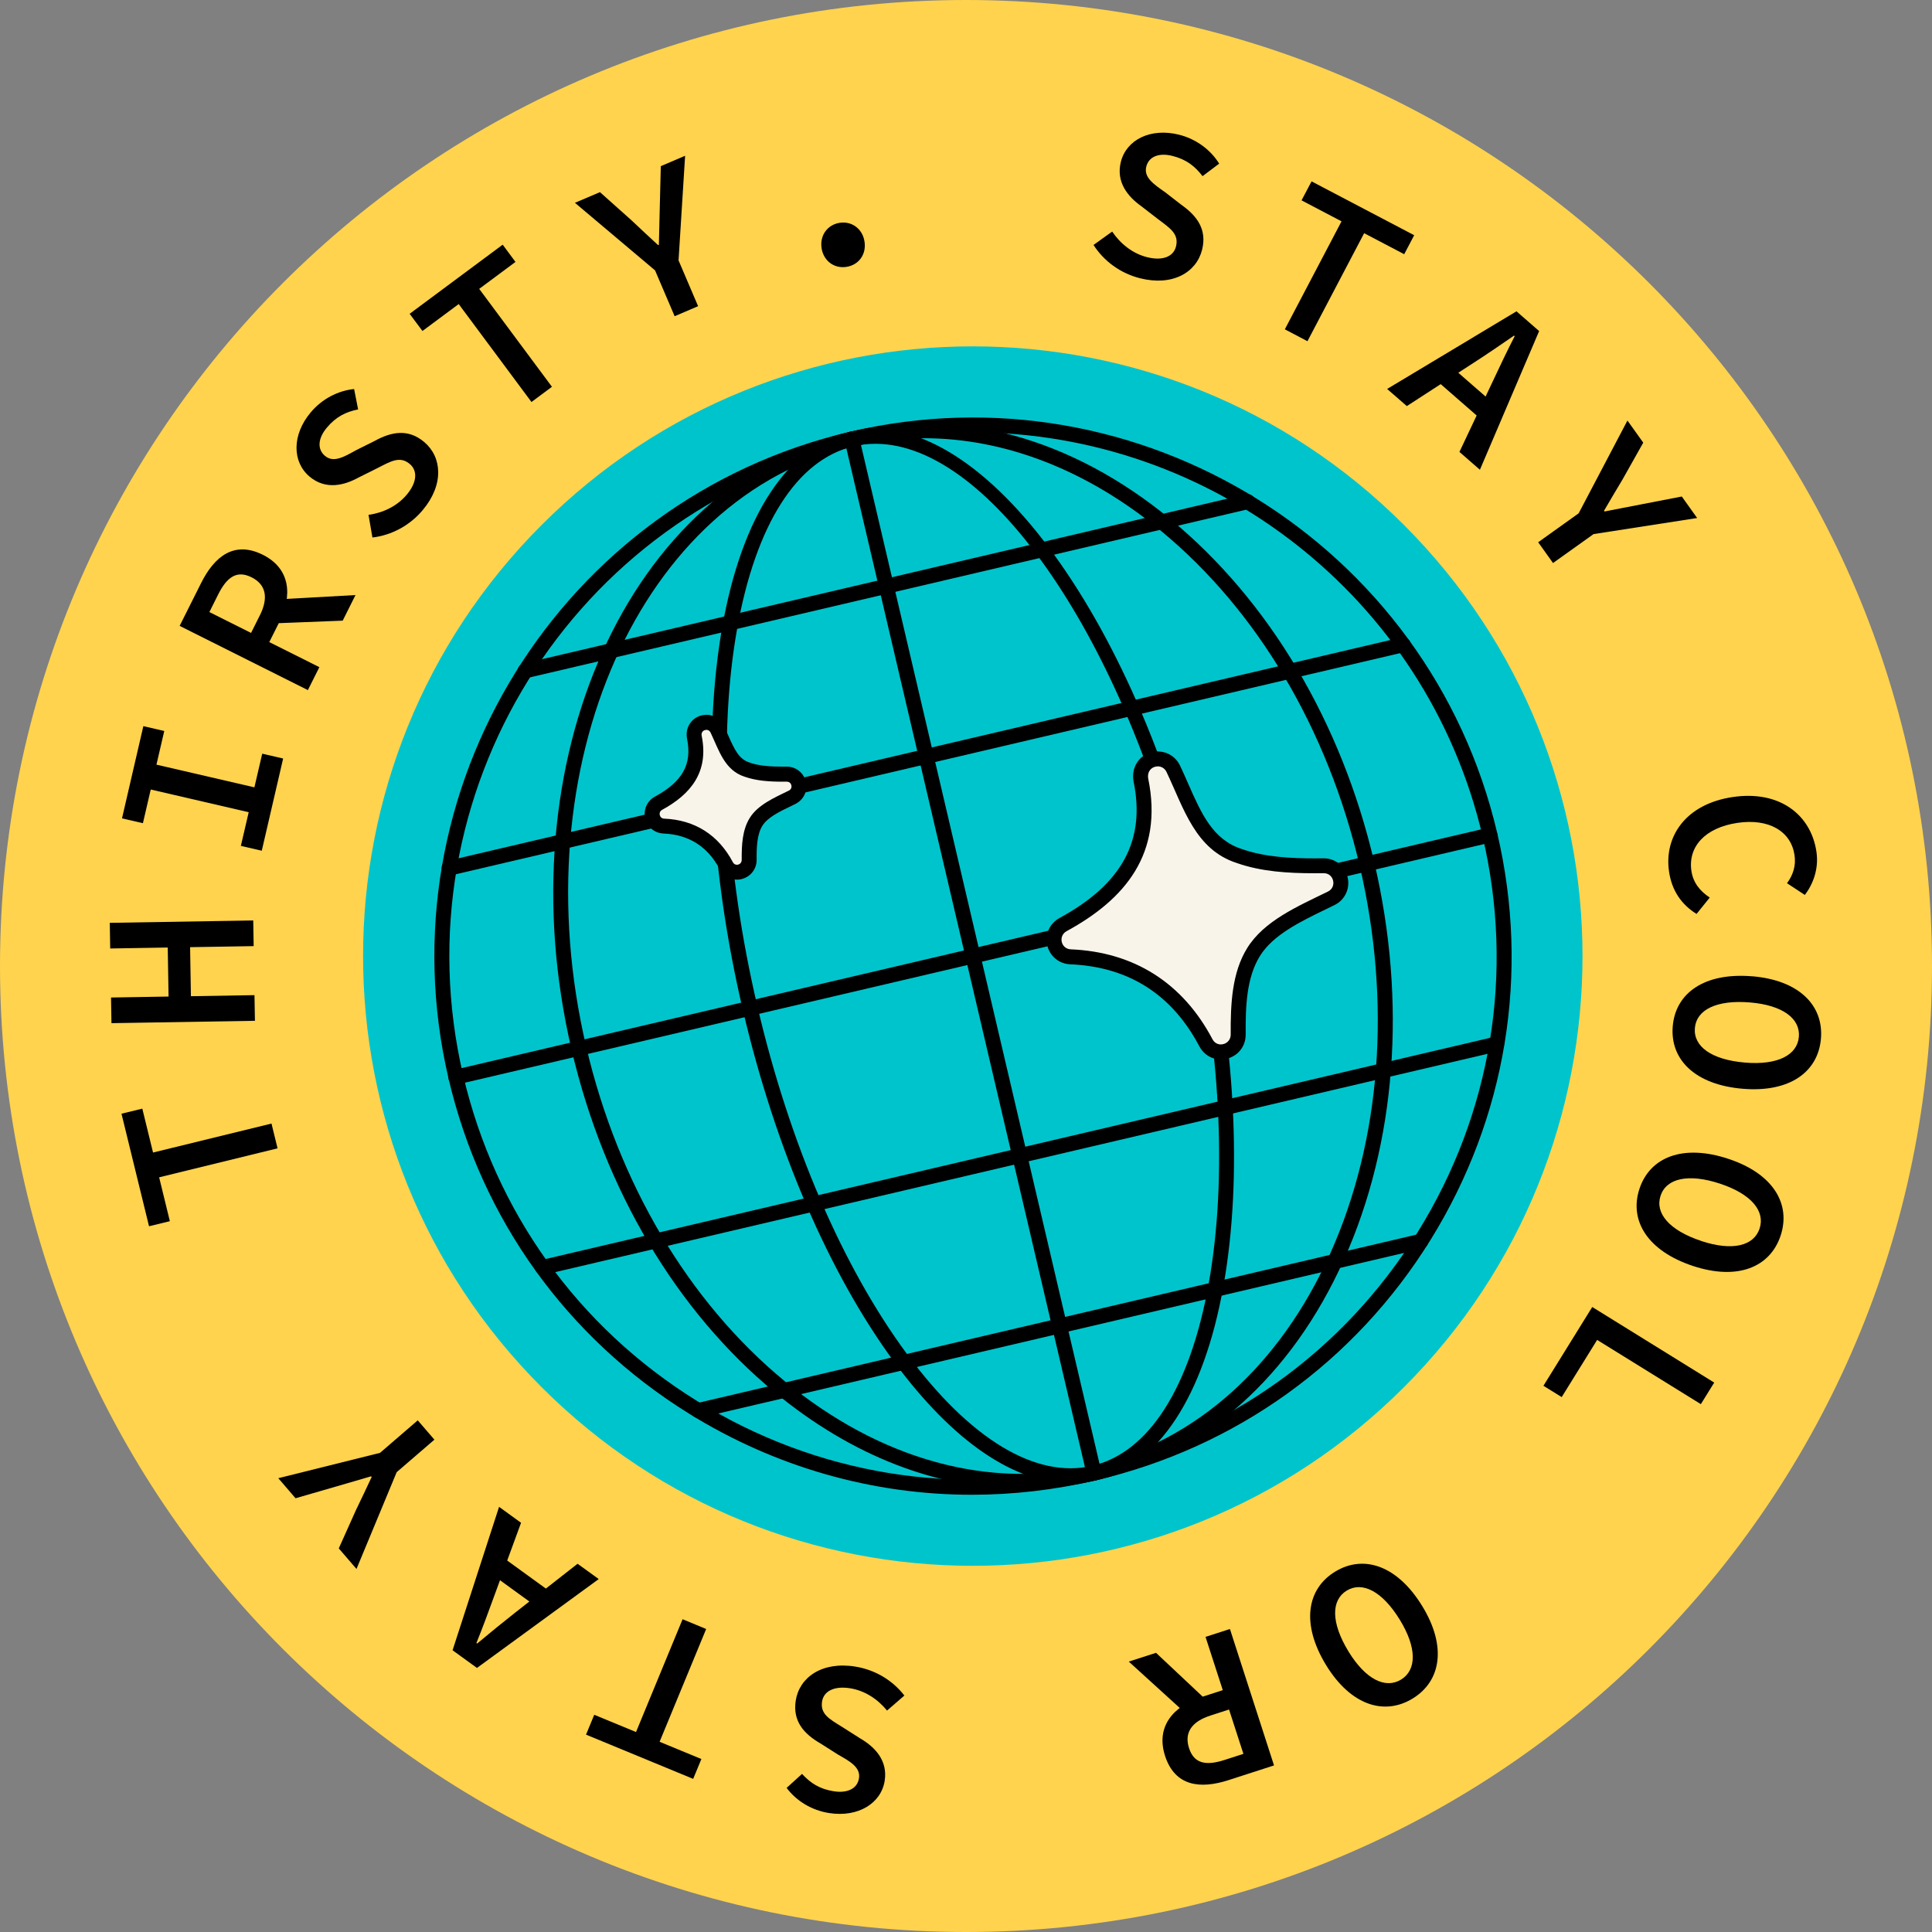
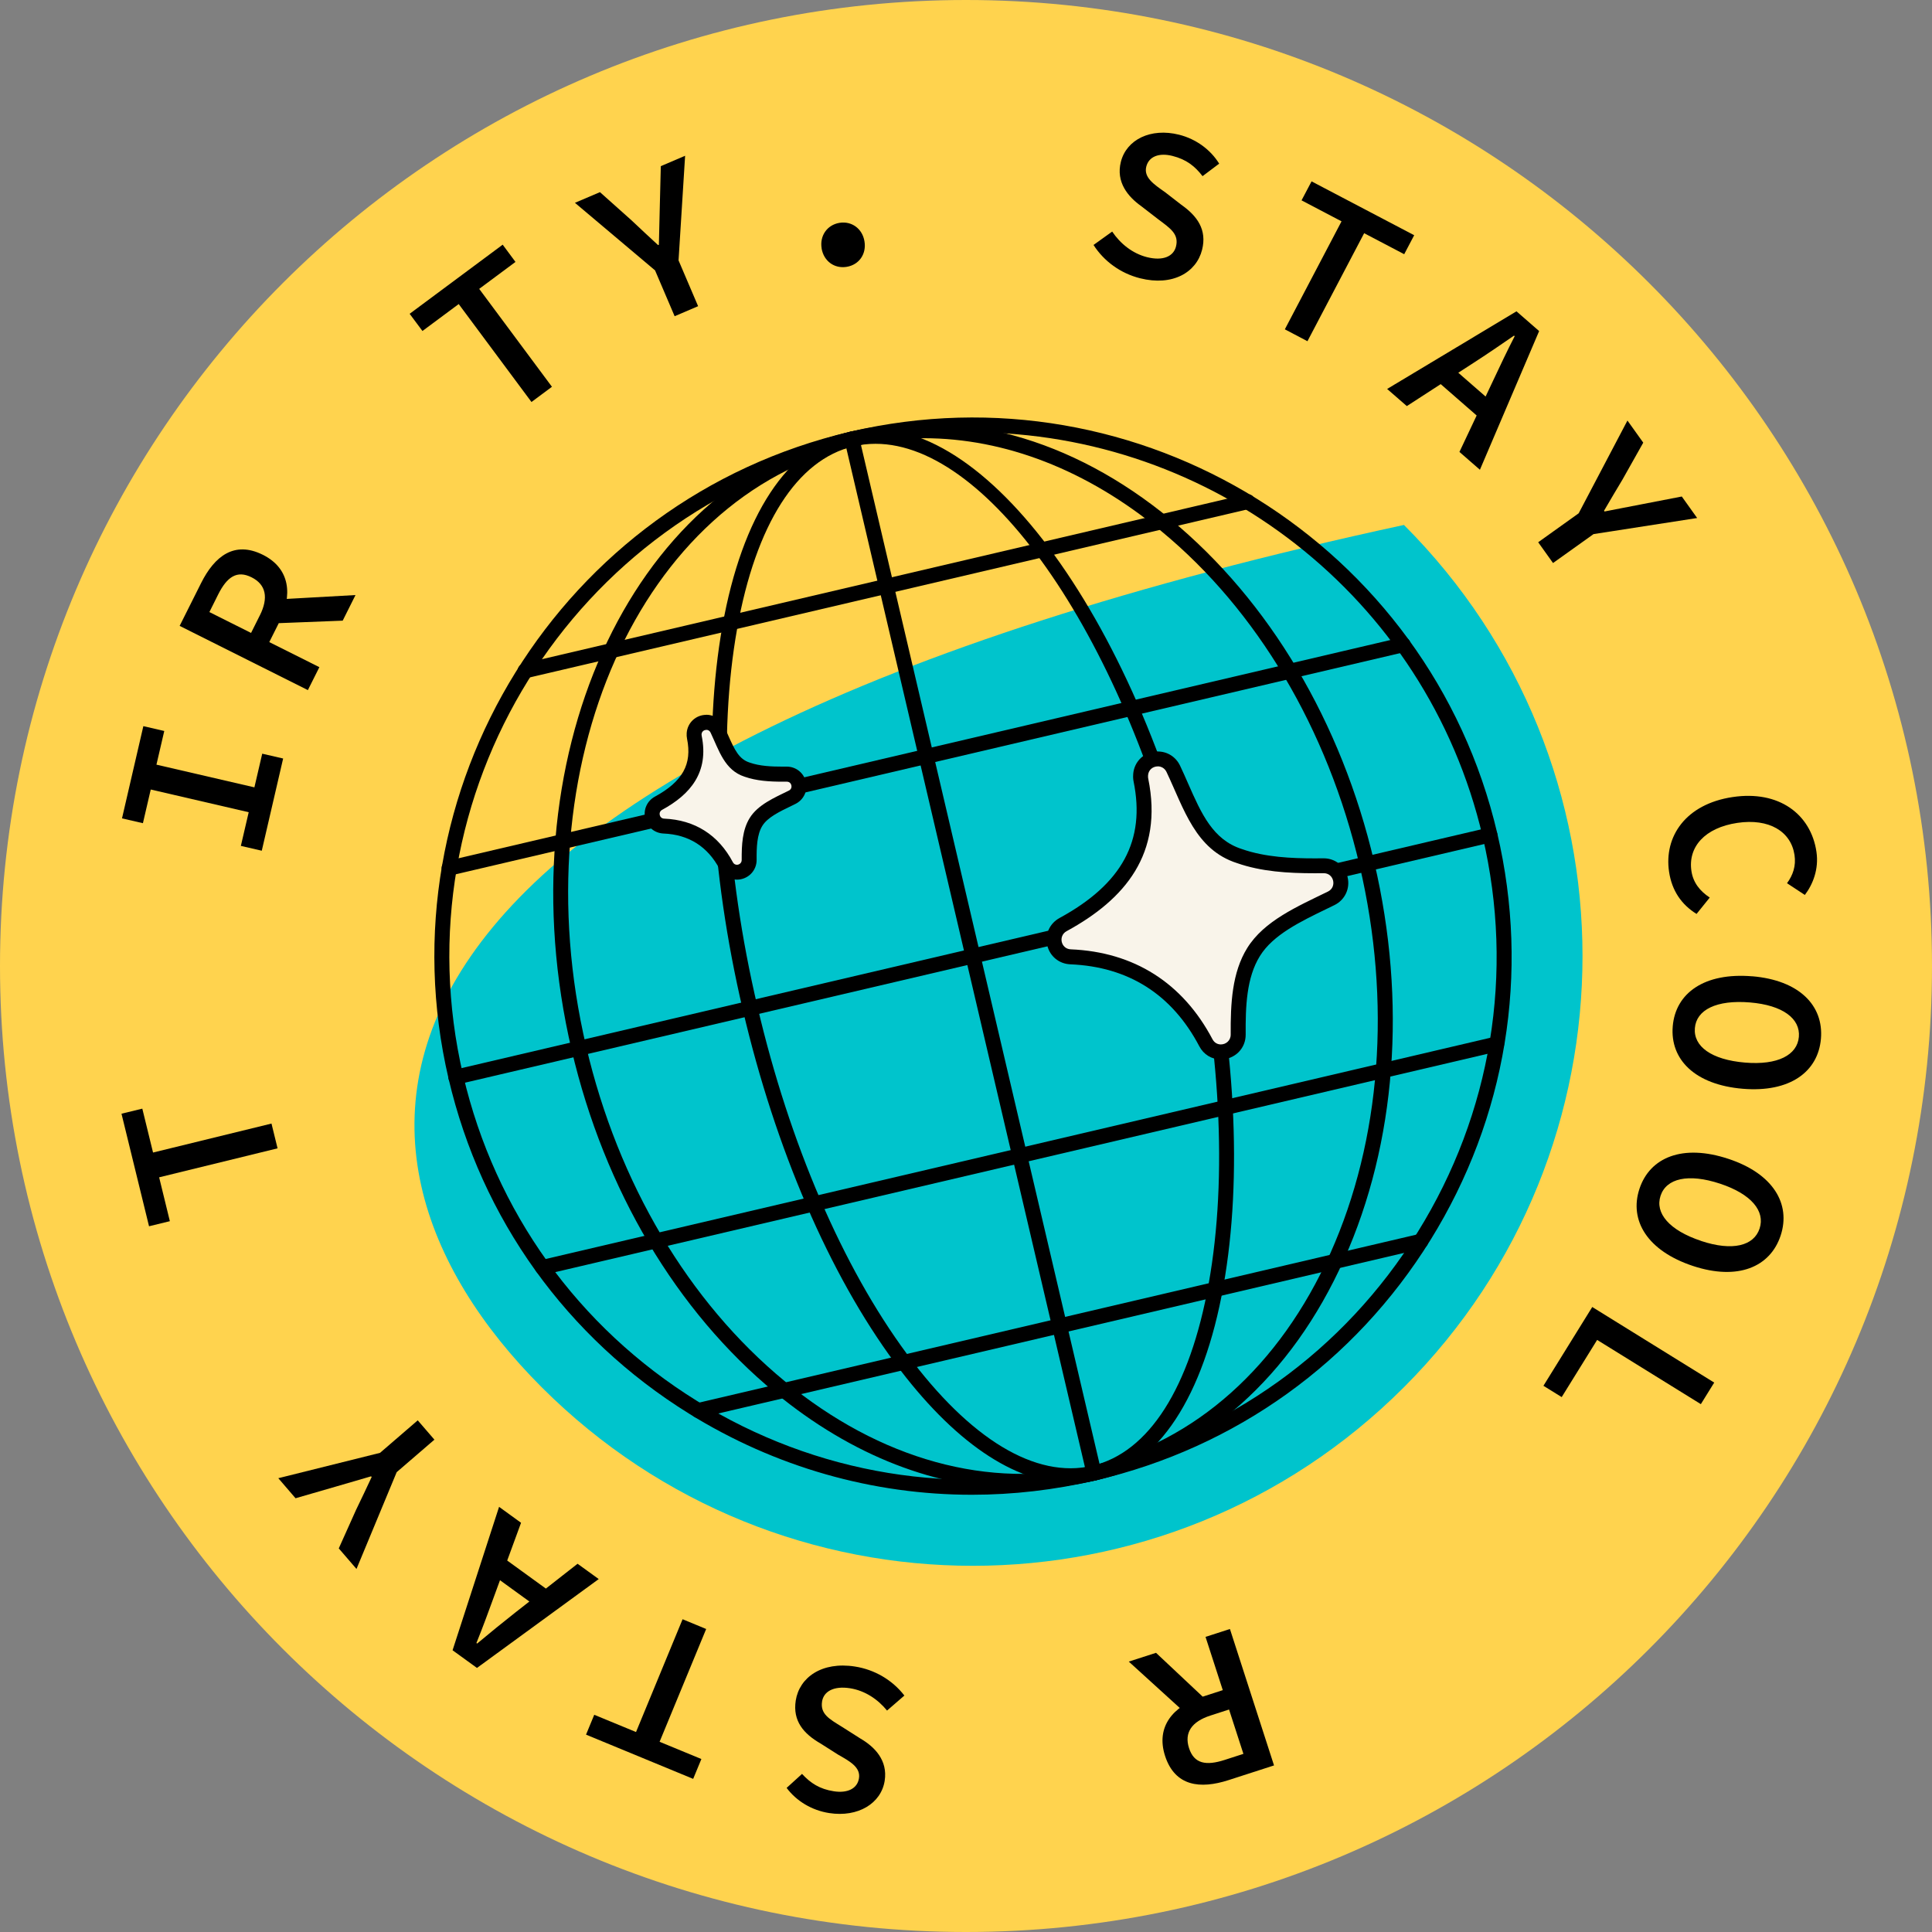
<svg xmlns="http://www.w3.org/2000/svg" fill="none" viewBox="0 0 121 121" height="121" width="121">
  <rect x="0" y="0" width="121" height="121" fill="#808080" stroke="none" />
  <g clip-path="url(#clip0_261_8695)">
    <path fill="#FFD34E" d="M60.5 121C93.913 121 121 93.913 121 60.5C121 27.087 93.913 0 60.5 0C27.087 0 0 27.087 0 60.5C0 93.913 27.087 121 60.5 121Z" />
    <path fill="black" d="M68.484 15.344L69.655 14.503C70.166 15.262 70.926 15.876 71.836 16.106C72.85 16.36 73.497 16.052 73.651 15.441C73.848 14.663 73.303 14.306 72.541 13.735L71.476 12.912C70.65 12.325 69.876 11.411 70.2 10.132C70.551 8.746 72.066 7.99 73.845 8.437C74.913 8.707 75.817 9.375 76.356 10.249L75.315 11.033C74.84 10.413 74.308 9.986 73.43 9.765C72.605 9.557 71.954 9.79 71.791 10.434C71.621 11.112 72.254 11.535 72.968 12.037L73.984 12.824C74.985 13.529 75.603 14.388 75.285 15.646C74.928 17.062 73.44 17.939 71.404 17.428C70.178 17.12 69.138 16.36 68.484 15.338V15.344Z" />
    <path fill="black" d="M84.023 13.864L81.515 12.548L82.142 11.359L88.57 14.732L87.944 15.921L85.436 14.605L81.885 21.37L80.469 20.625L84.02 13.861L84.023 13.864Z" />
    <path fill="black" d="M94.976 19.498L96.395 20.735L92.686 29.421L91.404 28.304L93.524 23.815C93.942 22.922 94.395 21.967 94.864 21.056L94.822 21.02C93.978 21.604 93.107 22.197 92.278 22.732L88.109 25.433L86.875 24.36L94.973 19.501L94.976 19.498ZM90.608 22.714L93.784 25.482L92.956 26.435L89.782 23.667L90.611 22.717L90.608 22.714Z" />
    <path fill="black" d="M98.871 32.149L101.926 26.338L102.916 27.723L101.615 30.035C101.225 30.685 100.852 31.311 100.459 31.989L100.492 32.034C101.258 31.877 101.987 31.75 102.734 31.599L105.33 31.096L106.292 32.443L99.803 33.45L97.265 35.262L96.336 33.961L98.874 32.146L98.871 32.149Z" />
    <path fill="black" d="M108.517 49.919C111.418 49.483 113.411 50.992 113.762 53.34C113.926 54.438 113.532 55.4 113.036 56.05L111.92 55.315C112.292 54.807 112.492 54.235 112.389 53.546C112.168 52.072 110.798 51.24 108.807 51.537C106.78 51.84 105.706 53.038 105.933 54.553C106.042 55.279 106.463 55.806 107.08 56.214L106.254 57.239C105.313 56.656 104.711 55.787 104.533 54.602C104.203 52.399 105.567 50.36 108.514 49.919H108.517Z" />
    <path fill="black" d="M109.74 61.143C112.683 61.391 114.22 62.973 114.044 65.052C113.869 67.13 112.093 68.434 109.15 68.189C106.149 67.938 104.588 66.352 104.763 64.274C104.939 62.196 106.742 60.895 109.743 61.146L109.74 61.143ZM109.289 66.549C111.343 66.722 112.565 66.074 112.662 64.937C112.759 63.796 111.658 62.955 109.604 62.783C107.492 62.607 106.243 63.249 106.149 64.389C106.052 65.53 107.177 66.371 109.289 66.549Z" />
    <path fill="black" d="M108.248 72.578C111.052 73.503 112.174 75.403 111.521 77.381C110.868 79.36 108.835 80.213 106.03 79.287C103.172 78.34 102.025 76.434 102.678 74.456C103.332 72.478 105.389 71.631 108.248 72.578ZM106.548 77.723C108.502 78.371 109.845 78.029 110.202 76.943C110.562 75.857 109.688 74.783 107.733 74.135C105.725 73.47 104.357 73.806 104 74.889C103.64 75.975 104.539 77.055 106.548 77.72V77.723Z" />
    <path fill="black" d="M107.361 86.589L106.523 87.941L100.028 83.918L97.808 87.499L96.664 86.791L99.722 81.857L107.358 86.589H107.361Z" />
-     <path fill="black" d="M89.08 100.598C90.62 103.118 90.251 105.293 88.472 106.379C86.694 107.465 84.591 106.803 83.051 104.283C81.481 101.714 81.838 99.518 83.617 98.432C85.396 97.346 87.513 98.03 89.08 100.598ZM84.452 103.427C85.526 105.184 86.769 105.789 87.746 105.193C88.724 104.597 88.751 103.215 87.677 101.457C86.573 99.651 85.317 99.022 84.34 99.621C83.366 100.217 83.351 101.624 84.455 103.43L84.452 103.427Z" />
    <path fill="black" d="M74.867 107.859L70.695 104.065L72.401 103.515L75.675 106.591L74.867 107.859ZM79.795 110.566L76.939 111.489C75.166 112.061 73.587 111.879 72.967 109.971C72.374 108.134 73.481 106.855 75.254 106.283L76.582 105.853L75.502 102.517L77.03 102.023L79.792 110.569L79.795 110.566ZM75.805 107.445C74.634 107.823 74.156 108.518 74.468 109.483C74.785 110.464 75.532 110.6 76.703 110.222L77.874 109.843L76.975 107.066L75.805 107.445Z" />
    <path fill="black" d="M56.644 106.188L55.555 107.132C54.977 106.421 54.166 105.88 53.235 105.734C52.203 105.574 51.586 105.94 51.486 106.56C51.362 107.35 51.937 107.658 52.745 108.158L53.882 108.881C54.756 109.389 55.612 110.23 55.407 111.531C55.186 112.943 53.743 113.833 51.931 113.551C50.842 113.382 49.88 112.798 49.266 111.975L50.231 111.098C50.76 111.673 51.329 112.048 52.224 112.187C53.065 112.317 53.694 112.03 53.797 111.373C53.906 110.684 53.238 110.318 52.478 109.885L51.392 109.195C50.331 108.584 49.638 107.785 49.837 106.503C50.064 105.06 51.465 104.049 53.54 104.373C54.79 104.567 55.897 105.229 56.638 106.188H56.644Z" />
    <path fill="black" d="M41.31 109.087L43.927 110.167L43.413 111.41L36.703 108.639L37.217 107.396L39.834 108.476L42.75 101.412L44.227 102.023L41.31 109.087Z" />
    <path fill="black" d="M29.868 104.459L28.344 103.355L31.257 94.373L32.633 95.371L30.924 100.033C30.588 100.959 30.222 101.954 29.838 102.901L29.884 102.934C30.67 102.278 31.487 101.609 32.261 101.001L36.173 97.937L37.498 98.896L29.872 104.462L29.868 104.459ZM33.931 100.865L30.522 98.394L31.263 97.371L34.672 99.843L33.931 100.865Z" />
    <path fill="black" d="M24.844 92.201L22.327 98.263L21.217 96.975L22.303 94.555C22.633 93.871 22.948 93.215 23.277 92.504L23.241 92.461C22.494 92.688 21.777 92.879 21.048 93.1L18.51 93.835L17.43 92.579L23.801 90.991L26.163 88.955L27.207 90.165L24.844 92.201Z" />
    <path fill="black" d="M9.966 73.732L10.638 76.482L9.334 76.8L7.609 69.751L8.913 69.434L9.585 72.183L17.003 70.368L17.384 71.92L9.966 73.735V73.732Z" />
-     <path fill="black" d="M6.981 64.08L6.954 62.474L10.557 62.413L10.505 59.343L6.902 59.403L6.875 57.797L15.86 57.648L15.887 59.255L11.906 59.321L11.957 62.392L15.938 62.325L15.966 63.932L6.981 64.08Z" />
    <path fill="black" d="M15.085 52.978L15.576 50.869L9.441 49.447L8.951 51.556L7.641 51.254L8.978 45.478L10.288 45.781L9.798 47.89L15.933 49.311L16.423 47.203L17.733 47.505L16.395 53.28L15.085 52.978Z" />
    <path fill="black" d="M11.25 39.201L12.596 36.515C13.431 34.848 14.668 33.849 16.465 34.748C18.193 35.613 18.326 37.301 17.491 38.965L16.865 40.214L20.002 41.784L19.282 43.221L11.25 39.198V39.201ZM16.275 38.541C16.825 37.44 16.662 36.611 15.758 36.158C14.838 35.695 14.215 36.133 13.664 37.231L13.114 38.333L15.724 39.64L16.275 38.538V38.541ZM16.635 37.583L22.265 37.268L21.463 38.871L16.974 39.047L16.635 37.583Z" />
-     <path fill="black" d="M23.325 33.664L23.08 32.246C23.987 32.119 24.868 31.704 25.473 30.984C26.144 30.186 26.147 29.466 25.666 29.06C25.052 28.546 24.492 28.879 23.648 29.314L22.445 29.913C21.558 30.4 20.396 30.697 19.389 29.85C18.294 28.93 18.279 27.236 19.456 25.832C20.163 24.988 21.159 24.468 22.178 24.365L22.429 25.642C21.664 25.796 21.05 26.093 20.469 26.785C19.922 27.439 19.846 28.125 20.354 28.552C20.89 29.003 21.546 28.616 22.308 28.192L23.458 27.62C24.529 27.027 25.573 26.846 26.565 27.681C27.681 28.619 27.823 30.34 26.474 31.949C25.66 32.917 24.526 33.522 23.322 33.664H23.325Z" />
    <path fill="black" d="M28.73 19.042L26.458 20.73L25.656 19.653L31.483 15.324L32.284 16.404L30.012 18.092L34.568 24.224L33.286 25.177L28.73 19.045V19.042Z" />
    <path fill="black" d="M41.026 16.934L36.008 12.702L37.575 12.034L39.553 13.8C40.107 14.321 40.636 14.82 41.214 15.349L41.266 15.328C41.275 14.548 41.311 13.806 41.32 13.047L41.386 10.406L42.908 9.756L42.497 16.308L43.722 19.176L42.252 19.805L41.026 16.934Z" />
    <path fill="black" d="M51.46 15.562C51.327 14.778 51.793 14.091 52.567 13.958C53.342 13.828 54.01 14.324 54.14 15.108C54.276 15.903 53.808 16.581 53.033 16.711C52.259 16.841 51.593 16.357 51.457 15.562H51.46Z" />
-     <path fill="#00C4CC" d="M87.928 86.881C102.84 71.968 102.84 47.79 87.928 32.877C73.015 17.964 48.837 17.964 33.924 32.877C19.011 47.79 19.011 71.968 33.924 86.881C48.837 101.794 73.015 101.794 87.928 86.881Z" />
+     <path fill="#00C4CC" d="M87.928 86.881C102.84 71.968 102.84 47.79 87.928 32.877C19.011 47.79 19.011 71.968 33.924 86.881C48.837 101.794 73.015 101.794 87.928 86.881Z" />
    <path fill="black" d="M60.87 93.616C54.66 93.616 48.561 91.888 43.152 88.534C35.498 83.784 30.15 76.336 28.096 67.566C23.854 49.461 35.138 31.279 53.244 27.038C71.349 22.8 89.531 34.078 93.772 52.186C95.826 60.956 94.34 70.004 89.591 77.658C84.841 85.312 77.394 90.66 68.624 92.714C66.049 93.316 63.451 93.616 60.87 93.616ZM60.937 27.084C58.468 27.084 55.963 27.365 53.459 27.952C35.855 32.075 24.886 49.748 29.009 67.351C31.006 75.879 36.203 83.118 43.645 87.735C51.087 92.351 59.881 93.797 68.409 91.798C76.937 89.801 84.176 84.604 88.792 77.162C93.412 69.72 94.855 60.926 92.858 52.398C89.322 37.3 75.814 27.081 60.934 27.081L60.937 27.084Z" />
    <path fill="black" d="M64.008 93.248C58.708 93.248 53.353 91.185 48.55 87.222C42.378 82.134 37.85 74.51 35.802 65.762C31.56 47.656 39.386 30.286 53.245 27.04C59.982 25.461 67.112 27.412 73.32 32.533C79.491 37.622 84.019 45.245 86.067 53.994C88.115 62.742 87.444 71.582 84.174 78.882C80.882 86.227 75.362 91.14 68.624 92.716C67.1 93.073 65.557 93.248 64.008 93.248ZM57.855 27.445C56.379 27.445 54.908 27.611 53.456 27.953C40.1 31.081 32.589 47.947 36.712 65.55C38.715 74.099 43.129 81.541 49.142 86.499C55.12 91.427 61.96 93.312 68.407 91.802C74.853 90.293 80.147 85.567 83.315 78.498C86.5 71.382 87.153 62.758 85.151 54.206C83.148 45.657 78.734 38.215 72.721 33.256C68.089 29.436 62.937 27.445 57.852 27.445H57.855Z" />
    <path fill="black" d="M67.053 92.896C63.534 92.896 59.689 90.28 56.053 85.364C51.948 79.816 48.566 71.962 46.524 63.253C44.485 54.544 44.031 46.004 45.244 39.209C46.481 32.281 49.322 27.959 53.243 27.042C61.193 25.181 71.1 38.398 75.341 56.507C77.38 65.216 77.834 73.756 76.621 80.551C75.384 87.478 72.543 91.801 68.623 92.718C68.108 92.839 67.585 92.899 67.053 92.899V92.896ZM54.834 27.795C54.368 27.795 53.911 27.846 53.458 27.952C49.924 28.781 47.335 32.835 46.167 39.372C44.975 46.043 45.426 54.45 47.438 63.038C49.449 71.626 52.777 79.356 56.806 84.804C60.754 90.144 64.877 92.63 68.411 91.801C71.944 90.975 74.534 86.919 75.701 80.381C76.893 73.708 76.443 65.304 74.431 56.715C70.559 40.183 62.025 27.795 54.834 27.795Z" />
    <path fill="black" d="M68.518 92.728C68.306 92.728 68.112 92.582 68.061 92.365L52.896 27.602C52.835 27.351 52.993 27.097 53.247 27.039C53.498 26.982 53.752 27.136 53.809 27.39L68.974 92.153C69.035 92.404 68.878 92.658 68.624 92.715C68.587 92.724 68.551 92.728 68.518 92.728Z" />
    <path fill="black" d="M28.548 67.93C28.336 67.93 28.142 67.785 28.091 67.567C28.031 67.316 28.188 67.062 28.442 67.004L93.204 51.839C93.456 51.779 93.71 51.936 93.767 52.19C93.828 52.441 93.67 52.695 93.416 52.753L28.654 67.918C28.617 67.927 28.581 67.93 28.548 67.93Z" />
    <path fill="black" d="M28.126 54.841C27.914 54.841 27.721 54.696 27.669 54.478C27.609 54.227 27.766 53.973 28.02 53.916L87.776 39.921C88.027 39.861 88.281 40.018 88.339 40.272C88.399 40.523 88.242 40.777 87.988 40.835L28.232 54.829C28.196 54.838 28.159 54.841 28.126 54.841Z" />
    <path fill="black" d="M32.884 42.483C32.672 42.483 32.478 42.338 32.427 42.12C32.367 41.869 32.524 41.615 32.778 41.557L78.034 30.96C78.288 30.9 78.539 31.057 78.597 31.311C78.657 31.562 78.5 31.816 78.246 31.874L32.99 42.471C32.953 42.48 32.917 42.483 32.884 42.483Z" />
    <path fill="black" d="M33.978 79.847C33.766 79.847 33.572 79.702 33.521 79.484C33.46 79.233 33.618 78.979 33.872 78.921L93.627 64.927C93.879 64.867 94.133 65.024 94.19 65.278C94.251 65.529 94.093 65.783 93.839 65.841L34.083 79.835C34.047 79.844 34.011 79.847 33.978 79.847Z" />
    <path fill="black" d="M43.728 88.807C43.516 88.807 43.322 88.662 43.271 88.444C43.21 88.193 43.368 87.939 43.622 87.882L88.878 77.284C89.129 77.224 89.383 77.381 89.441 77.635C89.501 77.886 89.344 78.141 89.09 78.198L43.833 88.795C43.797 88.804 43.761 88.807 43.728 88.807Z" />
    <path fill="#F9F4EA" d="M46.155 54.626C45.871 54.626 45.623 54.475 45.49 54.221C44.658 52.645 43.342 51.807 41.575 51.734C41.227 51.719 40.943 51.483 40.864 51.148C40.786 50.809 40.937 50.47 41.245 50.303C43.169 49.257 43.859 47.98 43.49 46.168C43.475 46.099 43.472 46.029 43.478 45.959C43.511 45.539 43.838 45.236 44.24 45.236C44.537 45.236 44.8 45.406 44.93 45.675C45.015 45.853 45.096 46.038 45.175 46.217C45.578 47.13 45.925 47.92 46.794 48.198C47.514 48.449 48.318 48.482 49.011 48.482H49.28C49.646 48.482 49.949 48.724 50.031 49.069C50.112 49.417 49.943 49.771 49.622 49.928L49.389 50.04C48.587 50.428 47.759 50.827 47.362 51.468C46.954 52.128 46.927 53.005 46.93 53.849C46.93 54.055 46.854 54.248 46.712 54.39C46.567 54.536 46.367 54.617 46.164 54.617L46.155 54.626Z" />
    <path fill="black" d="M44.235 45.708C44.341 45.708 44.447 45.762 44.501 45.877C45.034 47.002 45.379 48.243 46.643 48.648C47.381 48.905 48.186 48.956 49 48.956C49.093 48.956 49.184 48.956 49.278 48.956C49.278 48.956 49.278 48.956 49.281 48.956C49.59 48.956 49.686 49.377 49.408 49.513C48.473 49.97 47.466 50.406 46.955 51.228C46.492 51.976 46.446 52.913 46.452 53.86C46.452 54.045 46.304 54.16 46.153 54.16C46.056 54.16 45.956 54.111 45.902 54.005C44.997 52.29 43.515 51.349 41.594 51.271C41.295 51.259 41.204 50.862 41.467 50.72C43.234 49.758 44.413 48.373 43.945 46.08C43.938 46.055 43.938 46.028 43.938 46.001C43.938 45.995 43.938 45.989 43.938 45.983C43.951 45.81 44.093 45.714 44.232 45.714M44.235 44.77C43.585 44.77 43.055 45.26 43.007 45.907C42.998 46.037 43.007 46.152 43.028 46.261C43.355 47.861 42.753 48.947 41.019 49.891C40.526 50.16 40.281 50.708 40.408 51.253C40.535 51.797 40.995 52.178 41.555 52.203C43.143 52.269 44.326 53.022 45.073 54.438C45.285 54.84 45.699 55.092 46.153 55.092C46.483 55.092 46.803 54.958 47.033 54.725C47.263 54.493 47.39 54.181 47.387 53.848C47.381 53.074 47.405 52.269 47.747 51.718C48.074 51.192 48.806 50.838 49.58 50.466L49.813 50.351C50.331 50.097 50.603 49.528 50.473 48.966C50.343 48.406 49.85 48.013 49.275 48.013H48.994C48.343 48.013 47.59 47.986 46.949 47.759C46.289 47.547 46.02 46.99 45.593 46.025C45.512 45.841 45.43 45.653 45.342 45.472C45.136 45.036 44.71 44.764 44.229 44.764L44.235 44.77Z" />
    <path fill="#F9F4EA" d="M76.459 65.879C76.062 65.879 75.711 65.667 75.524 65.31C73.748 61.943 70.814 60.08 67.038 59.922C66.548 59.901 66.149 59.572 66.037 59.097C65.925 58.619 66.143 58.141 66.572 57.905C70.702 55.657 72.251 52.777 71.446 48.844C71.425 48.748 71.419 48.648 71.428 48.551C71.473 47.952 71.936 47.525 72.505 47.525C72.922 47.525 73.294 47.761 73.476 48.145C73.648 48.512 73.811 48.884 73.975 49.253C74.816 51.165 75.612 52.968 77.611 53.609C79.154 54.147 80.857 54.22 82.318 54.22H82.887C83.407 54.217 83.828 54.55 83.94 55.046C84.055 55.545 83.825 56.032 83.362 56.256L82.884 56.489C81.169 57.318 79.396 58.174 78.501 59.617C77.587 61.087 77.523 62.978 77.538 64.79C77.538 65.08 77.433 65.353 77.233 65.555C77.03 65.761 76.746 65.879 76.456 65.879H76.459Z" />
    <path fill="black" d="M72.51 47.996C72.725 47.996 72.943 48.108 73.058 48.347C74.156 50.665 74.867 53.221 77.475 54.056C78.996 54.588 80.654 54.691 82.33 54.691C82.521 54.691 82.711 54.691 82.899 54.688C82.899 54.688 82.905 54.688 82.908 54.688C83.546 54.688 83.743 55.556 83.168 55.838C81.241 56.778 79.169 57.674 78.113 59.374C77.16 60.911 77.066 62.847 77.078 64.798C77.078 65.179 76.773 65.412 76.461 65.412C76.258 65.412 76.059 65.312 75.941 65.094C74.077 61.558 71.022 59.622 67.062 59.456C66.445 59.431 66.26 58.615 66.802 58.318C70.444 56.334 72.876 53.481 71.911 48.753C71.899 48.701 71.896 48.644 71.902 48.592C71.902 48.58 71.902 48.568 71.902 48.556C71.93 48.199 72.217 47.999 72.507 47.999M72.51 47.059C71.694 47.059 71.031 47.67 70.971 48.483V48.517C70.959 48.659 70.968 48.804 70.995 48.94C71.751 52.64 70.278 55.36 66.357 57.495C65.737 57.834 65.428 58.518 65.589 59.205C65.746 59.885 66.324 60.363 67.026 60.394C70.677 60.545 73.4 62.275 75.115 65.533C75.384 66.044 75.889 66.353 76.464 66.353C76.879 66.353 77.284 66.184 77.575 65.893C77.862 65.603 78.019 65.213 78.016 64.795C78.004 63.053 78.061 61.237 78.909 59.873C79.731 58.545 81.444 57.719 83.098 56.918L83.576 56.685C84.227 56.367 84.566 55.653 84.402 54.948C84.239 54.246 83.625 53.756 82.905 53.756C82.699 53.756 82.511 53.759 82.327 53.759C80.902 53.759 79.247 53.69 77.783 53.178C75.962 52.595 75.242 50.961 74.41 49.07C74.247 48.695 74.08 48.32 73.905 47.951C73.645 47.404 73.112 47.065 72.51 47.065V47.059Z" />
  </g>
  <defs>
    <clipPath id="clip0_261_8695">
      <rect fill="white" height="121" width="121" />
    </clipPath>
  </defs>
</svg>